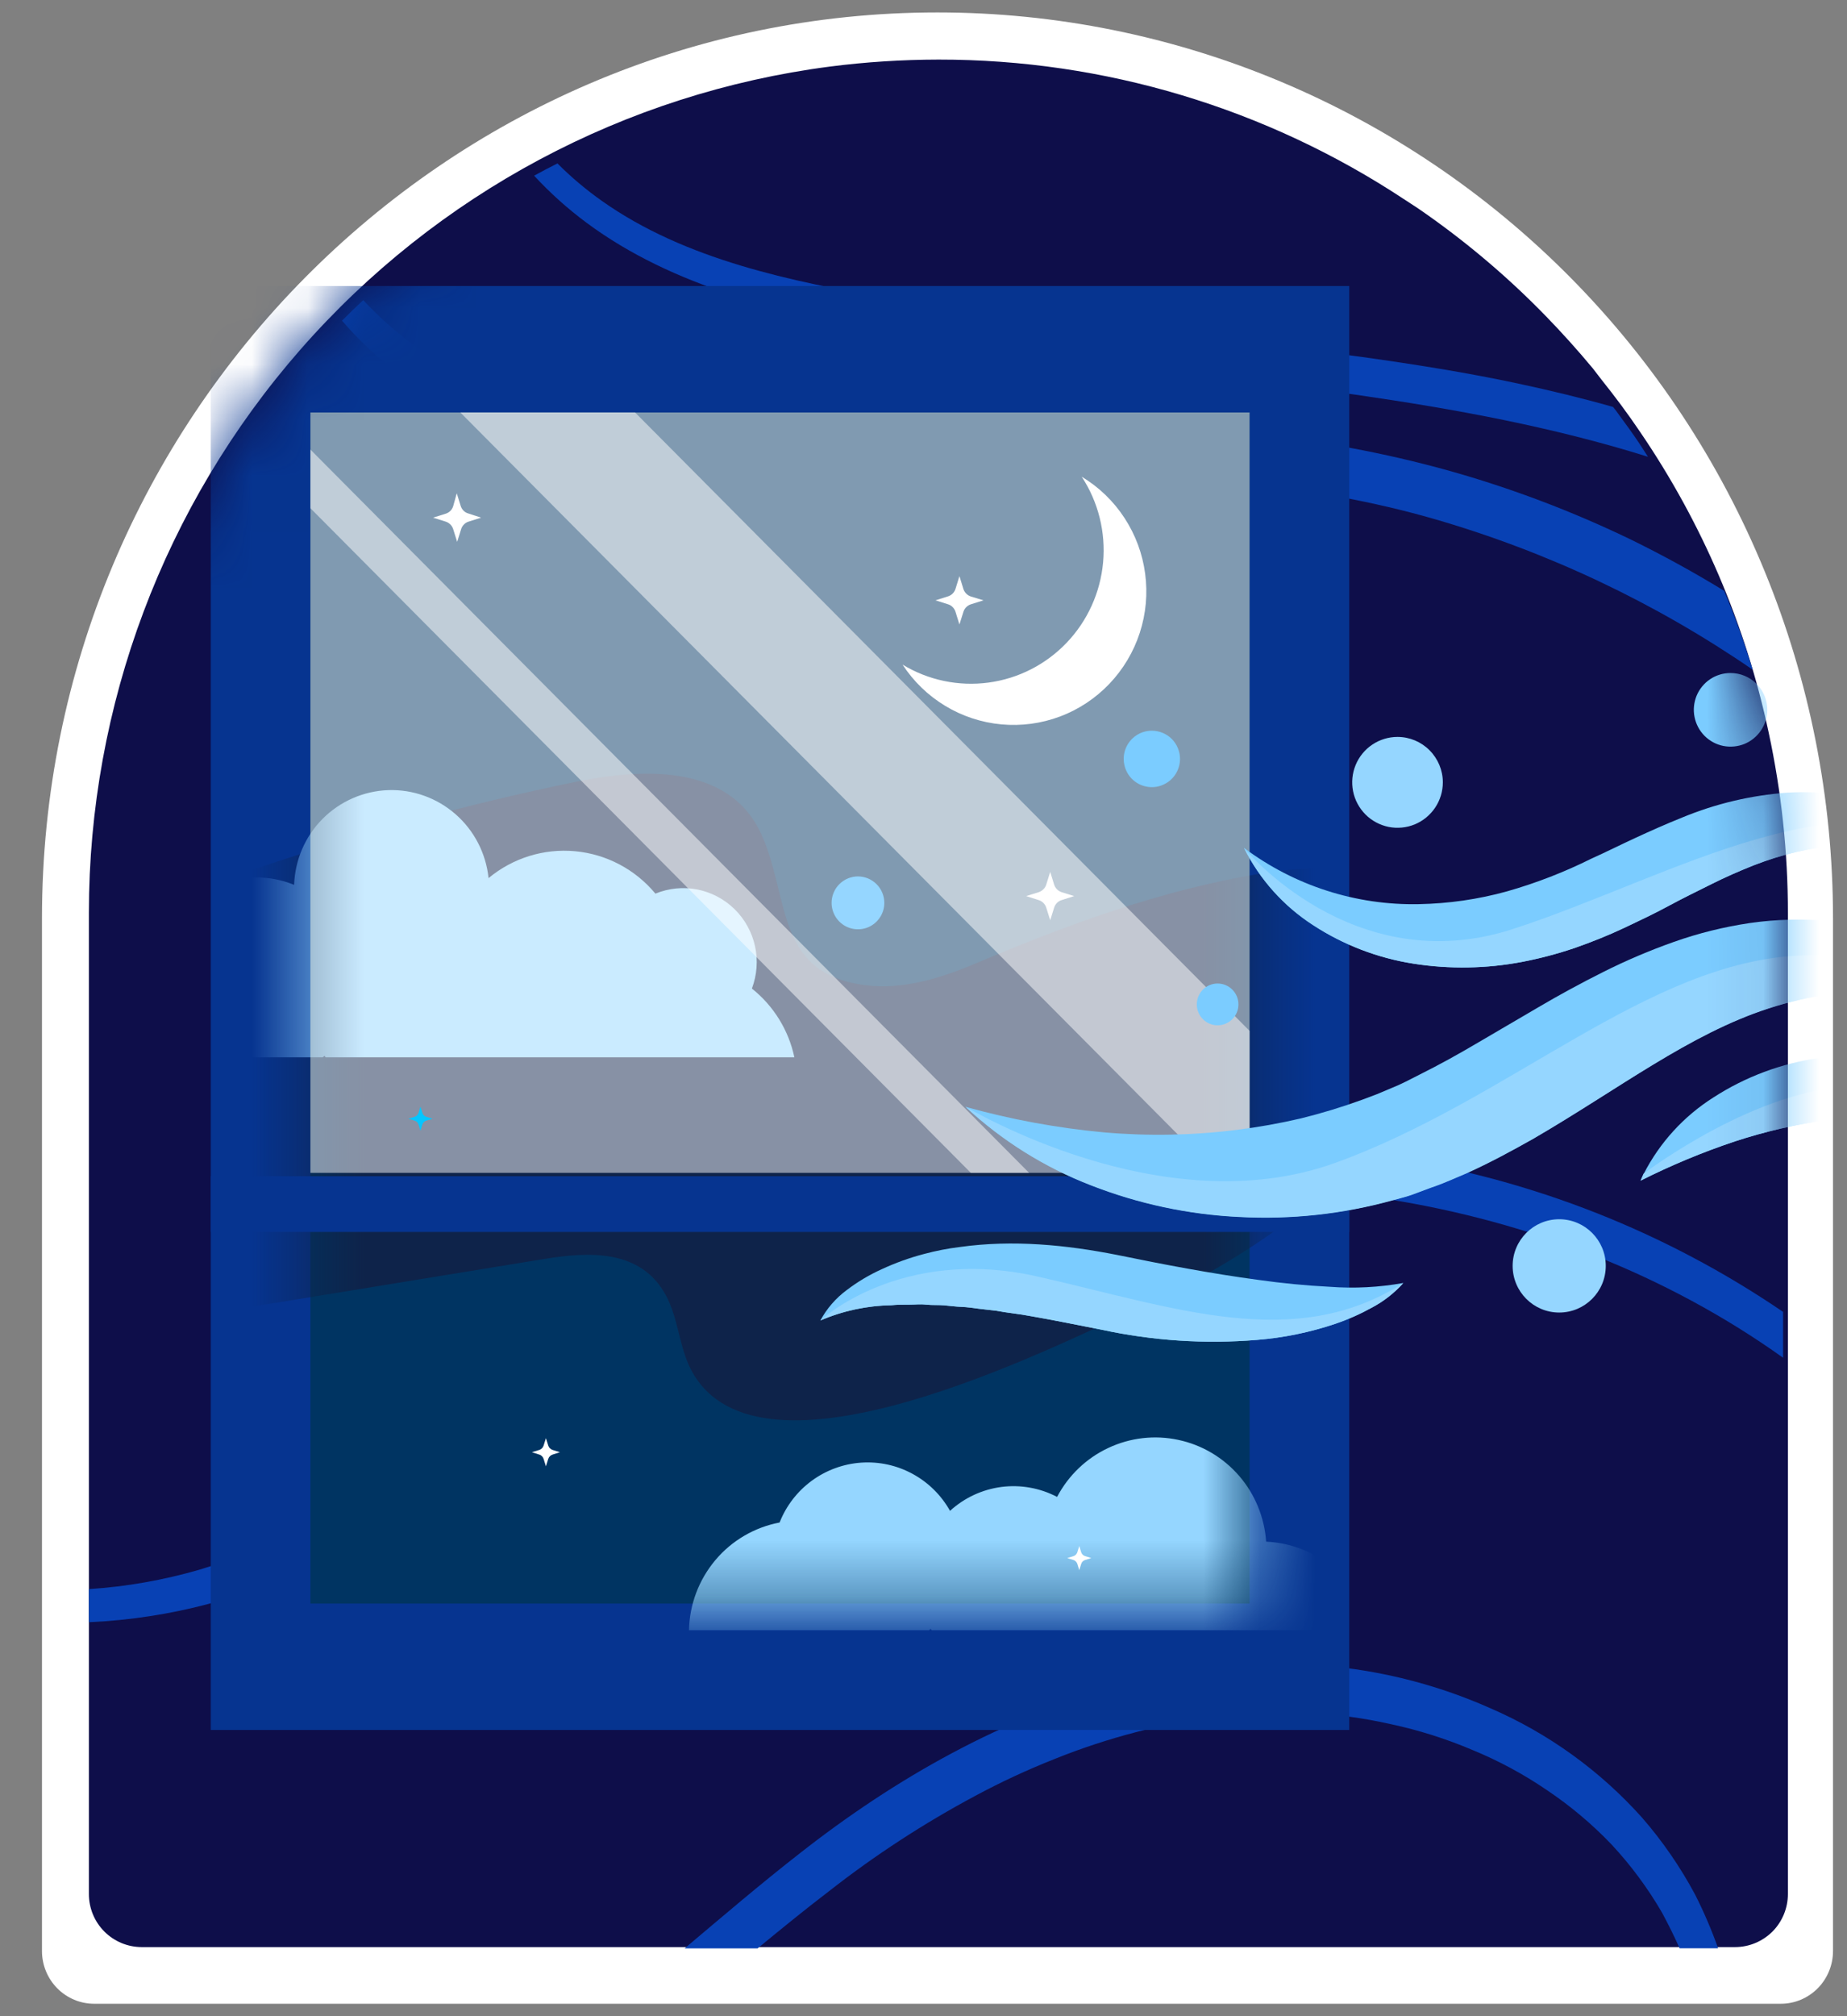
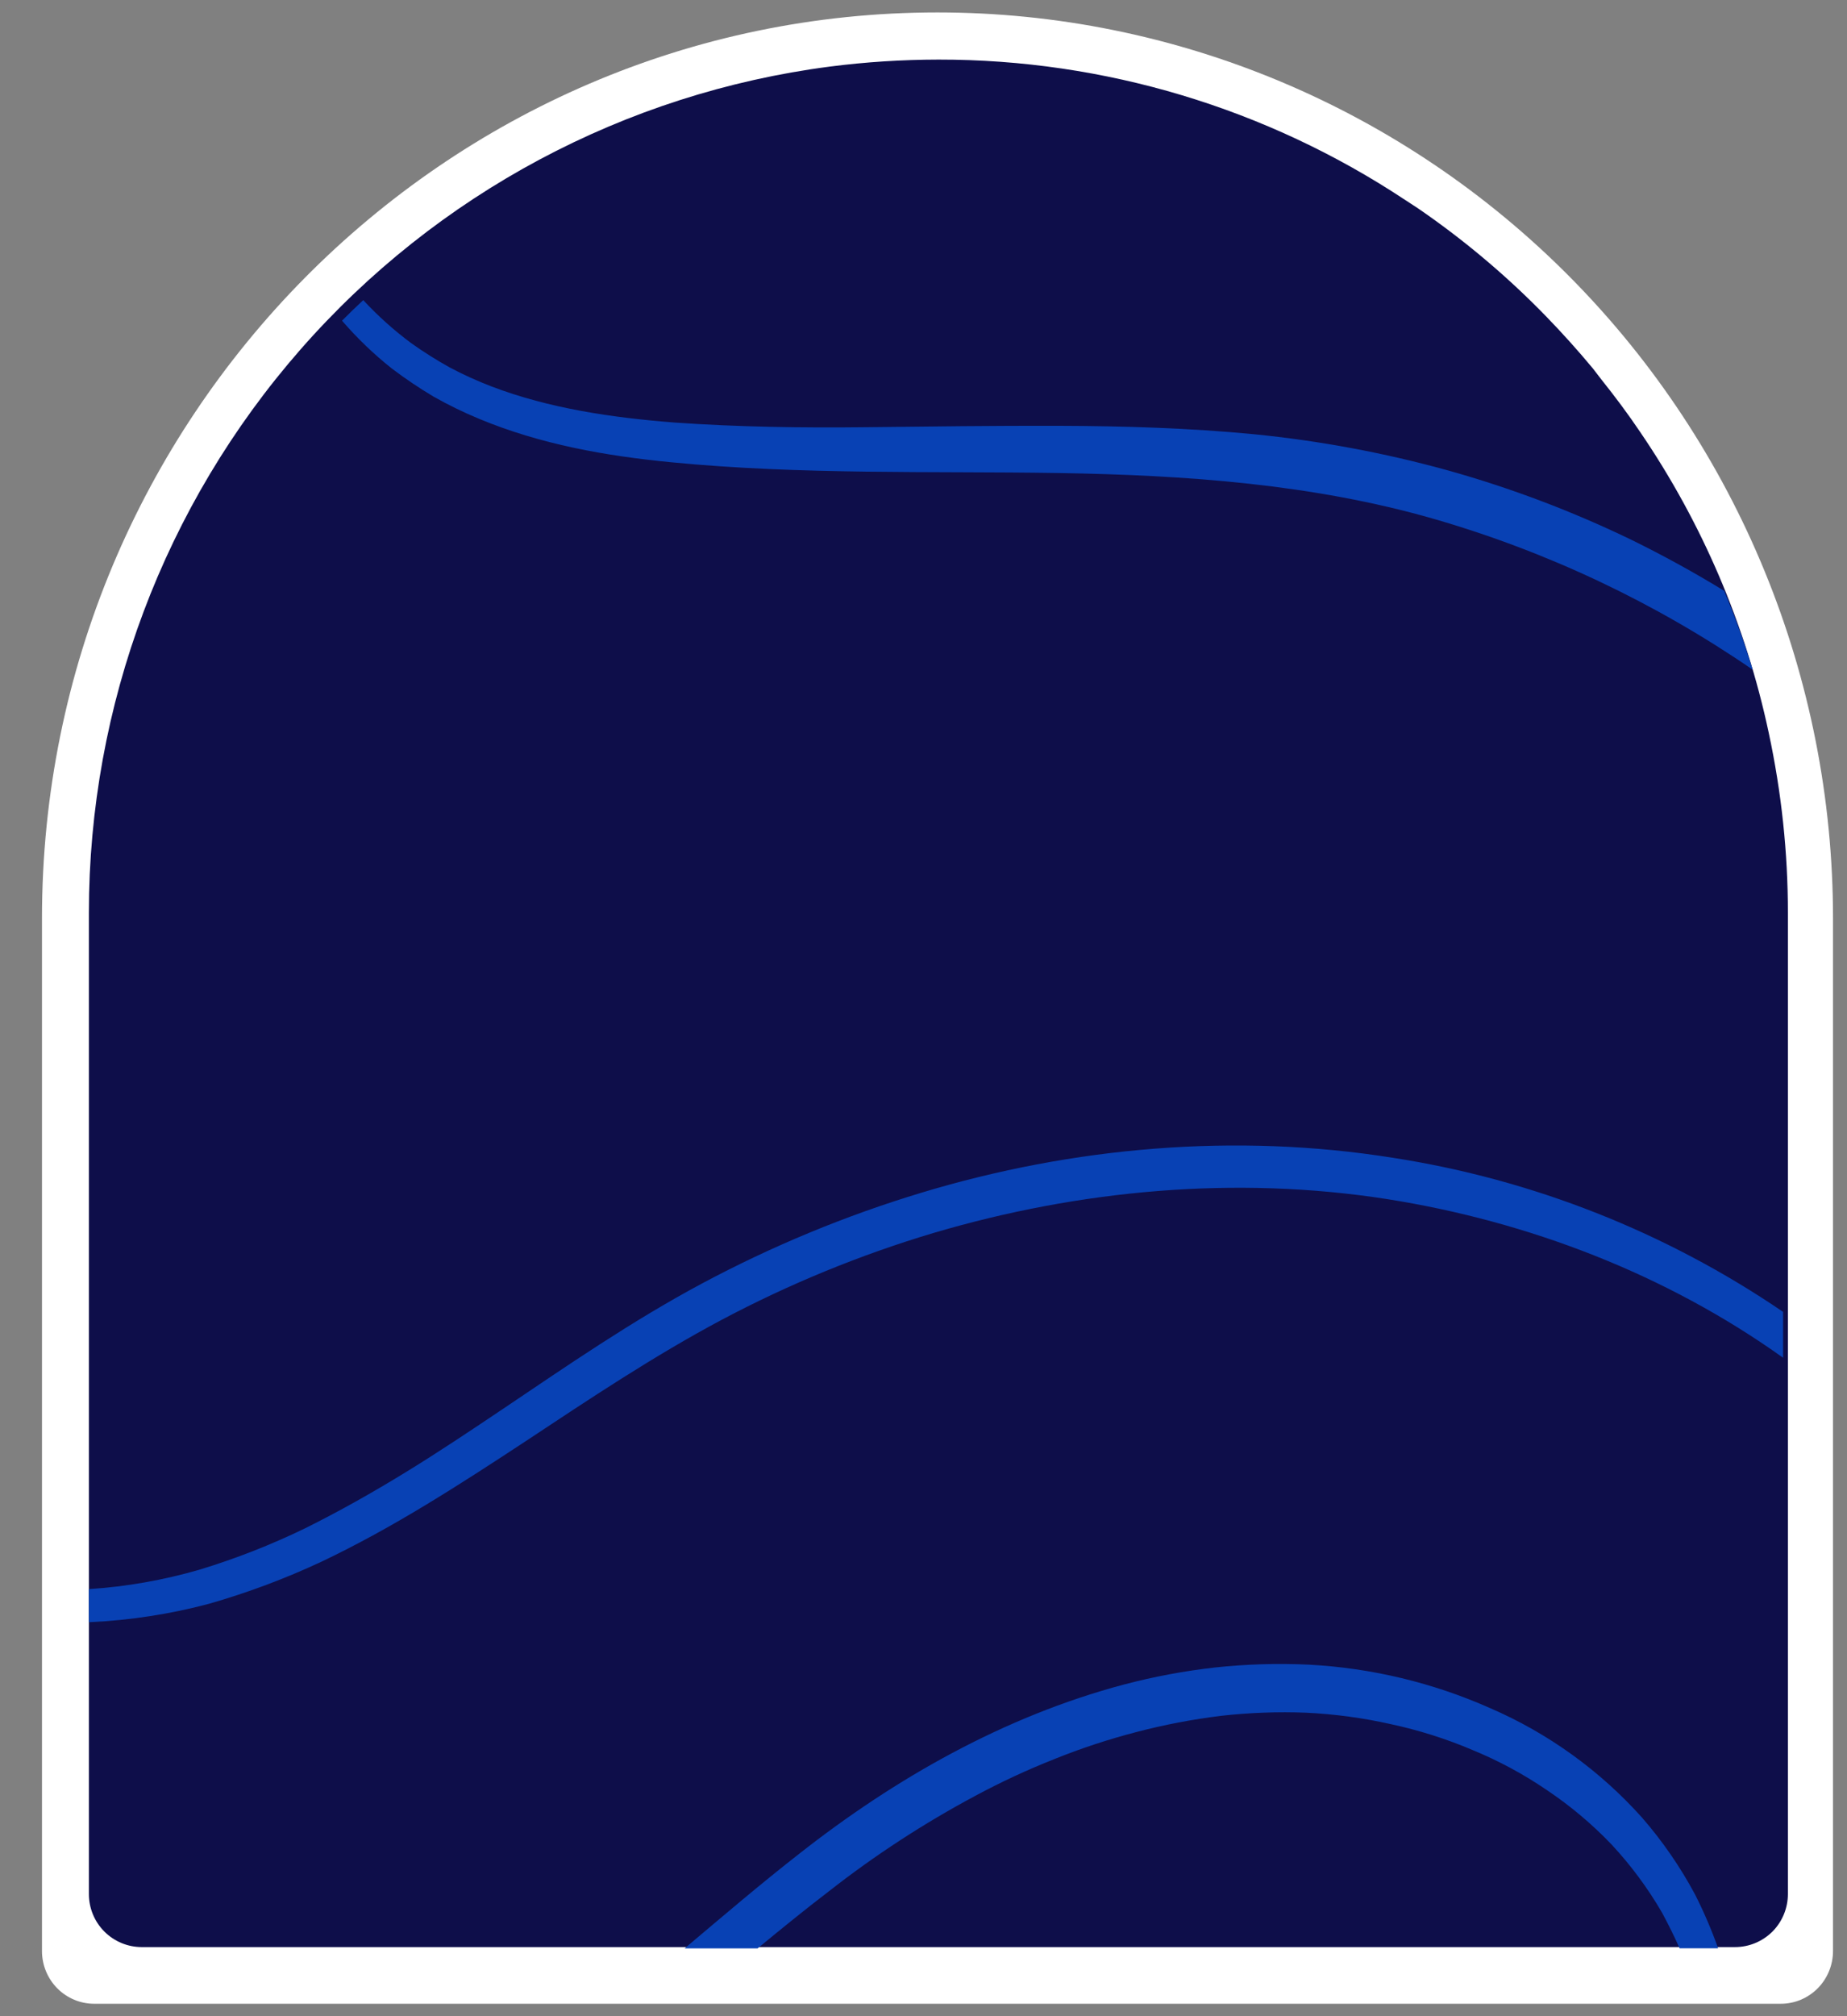
<svg xmlns="http://www.w3.org/2000/svg" width="33" height="36" viewBox="0 0 33 36" fill="none">
  <rect x="0" y="0" width="33" height="36" fill="#808080" stroke="none" />
  <g clip-path="url(#clip0_4542_1231)">
-     <path d="M1.682 35.778C1.435 35.778 1.198 35.678 1.023 35.502C0.848 35.325 0.75 35.085 0.75 34.836V16.398C0.75 7.477 7.931 0.222 16.75 0.222C20.994 0.222 25.063 1.927 28.064 4.961C31.064 7.994 32.75 12.108 32.75 16.398V34.836C32.75 35.085 32.652 35.325 32.477 35.502C32.302 35.678 32.065 35.778 31.818 35.778H1.682Z" fill="white" />
+     <path d="M1.682 35.778C1.435 35.778 1.198 35.678 1.023 35.502C0.848 35.325 0.75 35.085 0.75 34.836V16.398C0.75 7.477 7.931 0.222 16.75 0.222C20.994 0.222 25.063 1.927 28.064 4.961C31.064 7.994 32.75 12.108 32.75 16.398V34.836C32.75 35.085 32.652 35.325 32.477 35.502C32.302 35.678 32.065 35.778 31.818 35.778H1.682" fill="white" />
    <path d="M14.143 34.766H2.533C2.282 34.766 2.042 34.666 1.865 34.489C1.687 34.311 1.588 34.069 1.588 33.818V16.3C1.588 12.597 2.932 9.021 5.369 6.24C7.805 3.459 11.167 1.664 14.826 1.189C15.471 1.106 16.12 1.065 16.77 1.064C19.729 1.061 22.625 1.93 25.096 3.564C25.176 3.614 25.253 3.668 25.338 3.722C26.115 4.255 26.84 4.859 27.504 5.527L27.621 5.646C27.914 5.948 28.194 6.259 28.459 6.578L28.616 6.782C28.857 7.083 29.089 7.394 29.3 7.707C30.409 9.331 31.191 11.157 31.601 13.082C31.829 14.142 31.945 15.224 31.944 16.308V33.818C31.944 34.069 31.845 34.311 31.668 34.489C31.49 34.666 31.25 34.766 30.999 34.766H14.143Z" fill="#0E0E4A" />
    <path d="M31.314 11.957C29.57 10.759 27.645 9.85 25.615 9.264C23.458 8.644 21.192 8.483 18.911 8.446C16.63 8.41 14.315 8.48 11.993 8.254C10.833 8.142 9.655 7.936 8.55 7.474C8.273 7.359 8.005 7.228 7.745 7.081C7.486 6.927 7.237 6.759 6.997 6.577C6.676 6.322 6.379 6.037 6.111 5.726C6.235 5.601 6.361 5.478 6.49 5.359C6.751 5.64 7.037 5.897 7.344 6.125C7.566 6.283 7.797 6.429 8.035 6.561C8.278 6.69 8.528 6.803 8.784 6.901C9.813 7.293 10.93 7.457 12.056 7.545C13.186 7.624 14.323 7.641 15.469 7.628C16.614 7.615 17.762 7.6 18.919 7.603C20.076 7.607 21.237 7.641 22.402 7.753C23.571 7.869 24.729 8.084 25.862 8.397C26.994 8.713 28.096 9.13 29.155 9.642C29.72 9.92 30.27 10.221 30.806 10.55C30.999 11.01 31.168 11.48 31.314 11.957Z" fill="#0841B4" />
-     <path d="M29.444 8.156C27.75 7.625 25.999 7.304 24.231 7.049C22.381 6.787 20.507 6.613 18.639 6.365C17.701 6.245 16.766 6.103 15.837 5.934C14.908 5.765 13.977 5.558 13.062 5.26C12.148 4.962 11.26 4.557 10.478 3.976C10.141 3.726 9.828 3.445 9.543 3.137C9.68 3.062 9.82 2.987 9.96 2.918C10.206 3.165 10.474 3.39 10.759 3.591C11.501 4.115 12.349 4.475 13.227 4.74C14.106 5.005 15.024 5.181 15.945 5.337C16.866 5.494 17.79 5.62 18.72 5.73C20.579 5.948 22.454 6.116 24.329 6.373C25.264 6.504 26.202 6.651 27.131 6.85C27.698 6.972 28.262 7.107 28.82 7.266C28.851 7.305 28.885 7.346 28.912 7.387C29.038 7.558 29.163 7.729 29.282 7.906C29.335 7.989 29.389 8.073 29.444 8.156Z" fill="#0841B4" />
    <path d="M31.858 23.424V24.243C29.773 22.754 27.31 21.808 24.775 21.409C22.08 20.99 19.296 21.242 16.679 22.015C15.369 22.406 14.1 22.926 12.892 23.567C11.685 24.209 10.536 24.976 9.374 25.745C8.793 26.127 8.205 26.51 7.605 26.872C7.006 27.235 6.384 27.58 5.743 27.885C5.094 28.188 4.423 28.439 3.735 28.636C3.039 28.821 2.326 28.931 1.607 28.964H1.588V28.374C2.256 28.331 2.918 28.214 3.562 28.028C4.21 27.831 4.842 27.584 5.452 27.288C6.062 26.985 6.658 26.649 7.244 26.29C7.83 25.931 8.405 25.547 8.981 25.16C10.132 24.386 11.288 23.588 12.539 22.919C13.791 22.25 15.106 21.706 16.464 21.296C19.176 20.477 22.08 20.224 24.895 20.674C27.39 21.062 29.768 22.001 31.858 23.424Z" fill="#0841B4" />
    <path d="M30.697 34.787H30.009C29.913 34.571 29.807 34.358 29.694 34.149C29.441 33.713 29.14 33.307 28.797 32.938C28.448 32.572 28.06 32.246 27.641 31.965C27.221 31.678 26.773 31.437 26.304 31.245C25.836 31.046 25.35 30.893 24.853 30.786C24.356 30.674 23.85 30.606 23.341 30.581C22.831 30.561 22.32 30.58 21.813 30.637C21.304 30.7 20.8 30.796 20.304 30.926C19.805 31.056 19.314 31.217 18.836 31.41C18.354 31.601 17.883 31.819 17.426 32.065C16.508 32.555 15.633 33.125 14.813 33.767C14.383 34.095 13.959 34.441 13.536 34.789H12.233C12.905 34.222 13.579 33.646 14.284 33.096C15.986 31.759 17.933 30.649 20.077 30.079C20.614 29.937 21.161 29.835 21.713 29.773C22.268 29.713 22.827 29.697 23.385 29.723C24.504 29.782 25.603 30.046 26.628 30.501C27.66 30.947 28.584 31.613 29.336 32.452C29.704 32.874 30.023 33.337 30.288 33.832C30.444 34.141 30.581 34.46 30.697 34.787Z" fill="#0841B4" />
    <mask id="mask0_4542_1231" style="mask-type:alpha" maskUnits="userSpaceOnUse" x="1" y="1" width="31" height="34">
-       <path d="M14.143 34.766H2.533C2.282 34.766 2.042 34.666 1.865 34.489C1.687 34.311 1.588 34.069 1.588 33.818V16.3C1.588 12.597 2.932 9.021 5.369 6.24C7.805 3.459 11.167 1.664 14.826 1.189C15.471 1.106 16.12 1.065 16.77 1.064C19.729 1.061 22.625 1.93 25.096 3.564C25.176 3.614 25.253 3.668 25.338 3.722C26.115 4.255 26.84 4.859 27.504 5.527L27.621 5.646C27.914 5.948 28.194 6.259 28.459 6.578L28.616 6.782C28.857 7.083 29.089 7.394 29.3 7.707C30.409 9.331 31.191 11.157 31.601 13.082C31.829 14.142 31.945 15.224 31.944 16.308V33.818C31.944 34.069 31.845 34.311 31.668 34.489C31.49 34.666 31.25 34.766 30.999 34.766H14.143Z" fill="#0E0E4A" />
-     </mask>
+       </mask>
    <g mask="url(#mask0_4542_1231)">
      <path d="M24.107 5.107H3.766V30.889H24.107V5.107Z" fill="#063490" />
      <path d="M22.326 7.364H5.546V28.632H22.326V7.364Z" fill="#003462" />
      <mask id="mask1_4542_1231" style="mask-type:alpha" maskUnits="userSpaceOnUse" x="5" y="7" width="18" height="22">
        <path d="M22.342 7.328H5.568V28.639H22.342V7.328Z" fill="#0463AA" />
      </mask>
      <g mask="url(#mask1_4542_1231)">
        <path d="M10.268 13.963C11.415 13.728 13.021 13.611 13.603 14.897C14.115 16.024 13.839 17.38 15.453 17.59C16.133 17.679 16.814 17.465 17.445 17.197C19.095 16.5 20.731 15.9 22.504 15.601C23.763 15.388 25.357 15.47 25.919 16.622C26.341 17.488 25.932 18.532 25.397 19.334C24.161 21.185 22.307 22.476 20.303 23.378C18.771 24.069 13.571 26.72 12.357 24.476C12.13 24.055 12.125 23.54 11.892 23.119C11.44 22.298 10.513 22.35 9.719 22.48L4.688 23.301C4.116 23.396 3.532 23.489 2.959 23.393C0.543 22.986 -2.044 19.233 0.327 17.302C1.466 16.375 3.214 15.97 4.569 15.512C6.436 14.88 8.339 14.363 10.268 13.963Z" fill="#0E234A" />
        <path d="M22.622 27.527C22.592 27.094 22.424 26.682 22.141 26.354C21.858 26.026 21.477 25.8 21.054 25.71C20.632 25.619 20.192 25.67 19.801 25.854C19.41 26.037 19.089 26.344 18.887 26.728C18.581 26.568 18.234 26.506 17.892 26.55C17.55 26.595 17.23 26.743 16.974 26.977C16.817 26.697 16.585 26.468 16.304 26.316C16.023 26.163 15.705 26.094 15.386 26.116C15.068 26.138 14.762 26.25 14.504 26.439C14.246 26.628 14.046 26.887 13.929 27.185C13.48 27.27 13.074 27.508 12.78 27.858C12.485 28.209 12.319 28.65 12.31 29.109H16.598L16.63 29.084C16.63 29.093 16.642 29.1 16.646 29.109H24.482C24.39 28.675 24.158 28.284 23.821 27.998C23.484 27.711 23.062 27.546 22.622 27.527Z" fill="#95D6FF" />
        <path d="M13.434 17.651C13.525 17.41 13.545 17.148 13.49 16.896C13.435 16.644 13.308 16.414 13.125 16.234C12.941 16.054 12.71 15.932 12.459 15.882C12.207 15.833 11.947 15.859 11.71 15.956C11.35 15.523 10.835 15.251 10.276 15.199C9.717 15.147 9.161 15.32 8.729 15.679C8.683 15.238 8.473 14.83 8.14 14.539C7.807 14.247 7.377 14.093 6.936 14.108C6.495 14.124 6.076 14.307 5.764 14.62C5.452 14.934 5.27 15.355 5.255 15.799C5.04 15.712 4.812 15.667 4.581 15.667C4.217 15.668 3.863 15.777 3.562 15.982C3.261 16.187 3.029 16.478 2.894 16.817C2.416 16.91 1.984 17.166 1.67 17.541C1.356 17.916 1.18 18.389 1.171 18.879H5.765L5.799 18.852L5.817 18.879H14.193C14.09 18.393 13.821 17.959 13.434 17.651Z" fill="#95D6FF" />
      </g>
      <path d="M24.107 21.002H3.766V21.997H24.107V21.002Z" fill="#063490" />
      <g style="mix-blend-mode:soft-light" opacity="0.5">
        <path d="M22.326 7.365H5.546V20.942H22.326V7.365Z" fill="white" />
      </g>
      <g style="mix-blend-mode:soft-light" opacity="0.5">
        <path d="M11.346 7.364H8.224L21.724 20.941H22.326V18.407L11.346 7.364Z" fill="white" />
      </g>
      <g style="mix-blend-mode:soft-light" opacity="0.5">
        <path d="M5.546 9.074L17.345 20.941H18.386L5.546 8.027V9.074Z" fill="white" />
      </g>
      <path d="M19.327 8.512C19.623 8.963 19.758 9.502 19.709 10.041C19.66 10.579 19.431 11.085 19.059 11.475C18.686 11.866 18.193 12.117 17.66 12.188C17.127 12.259 16.586 12.146 16.126 11.867C16.321 12.167 16.581 12.418 16.887 12.603C17.192 12.788 17.536 12.901 17.891 12.934C18.246 12.967 18.604 12.919 18.938 12.794C19.272 12.669 19.573 12.469 19.82 12.211C20.067 11.952 20.253 11.641 20.364 11.3C20.475 10.959 20.508 10.597 20.46 10.242C20.413 9.886 20.286 9.546 20.09 9.247C19.894 8.947 19.633 8.696 19.327 8.512Z" fill="white" />
      <g clip-path="url(#clip1_4542_1231)">
        <path d="M36.283 18.154C35.505 17.872 34.688 17.714 33.862 17.684C33.096 17.659 32.331 17.766 31.602 18.001C30.184 18.459 28.919 19.444 27.4 20.326C27.017 20.542 26.623 20.756 26.204 20.945C25.991 21.035 25.781 21.131 25.558 21.206L25.226 21.329C25.116 21.368 25.002 21.394 24.889 21.426C23.995 21.674 23.067 21.775 22.141 21.726C21.233 21.682 20.338 21.491 19.491 21.16C18.663 20.841 17.903 20.367 17.252 19.763C18.061 19.989 18.888 20.141 19.724 20.219C20.515 20.288 21.312 20.273 22.1 20.174C22.483 20.126 22.864 20.058 23.241 19.97C23.61 19.879 23.975 19.768 24.333 19.638L24.599 19.538L24.858 19.429C25.032 19.361 25.203 19.269 25.376 19.181C25.721 19.009 26.068 18.817 26.416 18.611C26.765 18.406 27.128 18.195 27.494 17.98C27.86 17.765 28.247 17.554 28.645 17.355C29.052 17.15 29.472 16.972 29.901 16.82C30.346 16.662 30.805 16.549 31.272 16.48C32.203 16.348 33.152 16.433 34.045 16.728C34.9 17.003 35.67 17.493 36.283 18.151V18.154Z" fill="#7BCCFF" />
        <path d="M31.602 18.006C30.184 18.464 28.919 19.448 27.4 20.331C27.017 20.547 26.623 20.761 26.204 20.95C25.991 21.04 25.781 21.136 25.558 21.21L25.226 21.334C25.116 21.373 25.002 21.399 24.889 21.431C23.995 21.679 23.067 21.78 22.141 21.73C21.233 21.687 20.338 21.496 19.491 21.165C18.663 20.844 17.903 20.369 17.252 19.763C17.3 19.78 20.759 21.878 23.849 20.766C26.976 19.64 29.448 17.165 32.178 17.061C34.827 16.961 36.198 18.084 36.277 18.151C35.501 17.871 34.686 17.713 33.862 17.684C33.096 17.66 32.331 17.769 31.602 18.006Z" fill="#95D6FF" />
        <path d="M35.409 15.366C34.853 15.198 34.278 15.099 33.698 15.069C33.155 15.043 32.611 15.093 32.081 15.215C31.823 15.278 31.568 15.358 31.32 15.455C31.073 15.554 30.826 15.662 30.579 15.786C30.331 15.91 30.074 16.034 29.816 16.173C29.558 16.313 29.287 16.441 29.009 16.572C28.731 16.703 28.439 16.82 28.135 16.926C27.83 17.03 27.517 17.113 27.2 17.174C26.56 17.296 25.904 17.307 25.261 17.207C24.619 17.108 24.006 16.873 23.462 16.519C22.934 16.178 22.507 15.702 22.226 15.139C23.127 15.814 24.227 16.167 25.351 16.144C25.883 16.134 26.412 16.058 26.924 15.916C27.445 15.768 27.95 15.572 28.434 15.331C28.693 15.215 28.953 15.084 29.222 14.96C29.49 14.836 29.768 14.712 30.058 14.596C30.656 14.349 31.288 14.2 31.933 14.153C32.575 14.116 33.219 14.204 33.829 14.41C34.419 14.609 34.958 14.936 35.409 15.366Z" fill="#7BCCFF" />
        <path d="M35.409 15.366C34.853 15.199 34.278 15.099 33.698 15.069C33.155 15.044 32.611 15.093 32.081 15.215C31.823 15.278 31.568 15.359 31.32 15.456C31.073 15.555 30.826 15.662 30.579 15.786C30.331 15.91 30.074 16.034 29.816 16.174C29.558 16.314 29.287 16.441 29.009 16.573C28.731 16.704 28.439 16.82 28.135 16.927C27.83 17.03 27.517 17.113 27.2 17.174C26.56 17.296 25.904 17.308 25.261 17.208C24.619 17.108 24.006 16.874 23.462 16.519C22.934 16.179 22.507 15.702 22.226 15.14C22.226 15.14 24.165 17.511 27.015 16.593C29.864 15.676 33.122 13.598 35.409 15.366Z" fill="#95D6FF" />
        <path d="M36.185 20.1L35.917 20.061C35.401 19.983 34.88 19.934 34.358 19.913C33.789 19.893 33.219 19.921 32.654 19.996C32.092 20.075 31.537 20.203 30.997 20.38C30.419 20.573 29.856 20.807 29.312 21.081C29.33 21.038 29.349 20.995 29.369 20.957C29.655 20.4 30.085 19.93 30.614 19.595C31.185 19.226 31.83 18.985 32.503 18.891C33.176 18.797 33.862 18.851 34.512 19.049C35.048 19.207 35.542 19.483 35.958 19.856C35.99 19.886 36.022 19.917 36.051 19.949C36.081 19.981 36.142 20.049 36.185 20.1Z" fill="#7BCCFF" />
        <path d="M36.185 20.1L35.917 20.06C35.401 19.983 34.88 19.934 34.358 19.913C33.789 19.892 33.219 19.92 32.654 19.996C32.092 20.075 31.537 20.203 30.997 20.38C30.419 20.573 29.856 20.807 29.312 21.081L29.365 20.957C29.427 20.91 31.412 19.418 33.13 19.4C34.129 19.402 35.118 19.59 36.048 19.954C36.097 20 36.142 20.049 36.185 20.1Z" fill="#95D6FF" />
        <path d="M25.073 22.908C24.913 23.087 24.723 23.236 24.511 23.348C24.301 23.464 24.082 23.561 23.855 23.638C23.404 23.789 22.937 23.886 22.463 23.924C21.532 24.001 20.594 23.94 19.68 23.742C19.251 23.659 18.842 23.573 18.425 23.501C18.216 23.46 18.008 23.443 17.801 23.404L17.489 23.368C17.384 23.354 17.279 23.338 17.177 23.334C17.074 23.331 16.969 23.316 16.864 23.307C16.759 23.298 16.656 23.307 16.551 23.295C16.446 23.282 16.351 23.295 16.25 23.295H16.237C16.131 23.295 16.029 23.295 15.922 23.306C15.487 23.313 15.057 23.406 14.657 23.578C14.772 23.365 14.933 23.179 15.128 23.035C15.321 22.888 15.531 22.763 15.752 22.663C15.996 22.55 16.25 22.458 16.511 22.39C16.72 22.334 16.933 22.292 17.148 22.266C18.1 22.132 19.056 22.229 19.957 22.407C20.801 22.58 21.639 22.74 22.483 22.853C22.906 22.913 23.328 22.954 23.758 22.976C24.198 23.009 24.64 22.986 25.073 22.908Z" fill="#7BCCFF" />
        <path d="M25.073 22.909C24.913 23.087 24.723 23.236 24.511 23.348C24.301 23.464 24.082 23.561 23.855 23.638C23.404 23.79 22.937 23.886 22.463 23.924C21.532 24.002 20.594 23.94 19.68 23.742C19.251 23.659 18.842 23.574 18.425 23.502C18.216 23.461 18.008 23.444 17.801 23.404L17.489 23.368C17.384 23.354 17.279 23.338 17.177 23.335C17.074 23.331 16.969 23.316 16.864 23.307C16.759 23.299 16.656 23.307 16.551 23.295C16.446 23.283 16.351 23.295 16.25 23.295H16.237C16.131 23.295 16.029 23.295 15.922 23.306C15.487 23.314 15.057 23.406 14.657 23.578C14.657 23.578 16.079 22.239 18.534 22.792C20.988 23.346 23.131 24.151 25.073 22.909Z" fill="#95D6FF" />
        <path d="M27.858 23.436C28.317 23.436 28.69 23.063 28.69 22.603C28.69 22.143 28.317 21.77 27.858 21.77C27.399 21.77 27.026 22.143 27.026 22.603C27.026 23.063 27.399 23.436 27.858 23.436Z" fill="#95D6FF" />
        <path d="M25.779 13.969C25.779 14.13 25.731 14.287 25.642 14.42C25.553 14.553 25.427 14.657 25.279 14.719C25.131 14.78 24.968 14.796 24.811 14.765C24.654 14.733 24.51 14.656 24.397 14.543C24.284 14.429 24.206 14.285 24.175 14.127C24.144 13.97 24.16 13.807 24.221 13.659C24.282 13.511 24.386 13.384 24.519 13.295C24.652 13.206 24.809 13.158 24.969 13.158C25.184 13.158 25.39 13.244 25.541 13.396C25.693 13.548 25.779 13.754 25.779 13.969Z" fill="#95D6FF" />
        <path d="M21.755 18.307C21.96 18.307 22.127 18.14 22.127 17.934C22.127 17.728 21.96 17.561 21.755 17.561C21.549 17.561 21.383 17.728 21.383 17.934C21.383 18.14 21.549 18.307 21.755 18.307Z" fill="#7BCCFF" />
        <path d="M31.576 12.674C31.576 12.804 31.537 12.931 31.465 13.039C31.393 13.148 31.29 13.232 31.171 13.282C31.051 13.331 30.919 13.344 30.791 13.319C30.664 13.294 30.547 13.231 30.455 13.139C30.364 13.047 30.301 12.93 30.276 12.802C30.25 12.675 30.264 12.543 30.313 12.422C30.363 12.302 30.447 12.2 30.555 12.127C30.663 12.055 30.79 12.017 30.919 12.017C31.006 12.017 31.091 12.034 31.171 12.067C31.25 12.1 31.323 12.148 31.383 12.209C31.444 12.27 31.493 12.343 31.526 12.422C31.559 12.502 31.576 12.588 31.576 12.674Z" fill="#7BCCFF" />
        <path d="M21.083 13.551C21.083 13.65 21.053 13.748 20.998 13.831C20.943 13.914 20.864 13.978 20.772 14.016C20.68 14.055 20.579 14.065 20.482 14.045C20.384 14.026 20.294 13.978 20.224 13.907C20.154 13.837 20.106 13.747 20.087 13.649C20.067 13.551 20.077 13.45 20.115 13.358C20.153 13.266 20.218 13.187 20.3 13.132C20.383 13.076 20.48 13.047 20.58 13.047C20.713 13.047 20.841 13.1 20.936 13.194C21.03 13.289 21.083 13.417 21.083 13.551Z" fill="#7BCCFF" />
        <path d="M15.8 16.12C15.8 16.213 15.773 16.305 15.721 16.382C15.669 16.46 15.596 16.521 15.51 16.557C15.424 16.593 15.329 16.602 15.238 16.584C15.146 16.566 15.062 16.521 14.996 16.455C14.931 16.389 14.886 16.305 14.867 16.214C14.849 16.122 14.858 16.027 14.894 15.941C14.929 15.855 14.99 15.781 15.067 15.729C15.145 15.677 15.236 15.649 15.329 15.649C15.454 15.649 15.573 15.699 15.661 15.787C15.75 15.875 15.799 15.995 15.8 16.12Z" fill="#95D6FF" />
        <path d="M18.967 15.93C18.936 15.919 18.907 15.902 18.884 15.878C18.861 15.855 18.844 15.826 18.834 15.795L18.764 15.568L18.693 15.795C18.683 15.826 18.666 15.855 18.642 15.878C18.619 15.902 18.591 15.919 18.559 15.93L18.334 16L18.559 16.072C18.591 16.082 18.619 16.099 18.642 16.122C18.666 16.146 18.683 16.175 18.693 16.206L18.764 16.431L18.834 16.206C18.844 16.175 18.861 16.146 18.884 16.122C18.907 16.099 18.936 16.081 18.967 16.072L19.192 16L18.967 15.93Z" fill="white" />
      </g>
      <path d="M8.364 9.167C8.333 9.158 8.304 9.141 8.281 9.117C8.258 9.094 8.241 9.065 8.231 9.034L8.161 8.808L8.097 9.038C8.087 9.07 8.07 9.098 8.047 9.122C8.023 9.145 7.995 9.162 7.964 9.172L7.738 9.243L7.964 9.314C7.995 9.324 8.023 9.342 8.047 9.365C8.07 9.388 8.087 9.417 8.097 9.448L8.168 9.675L8.239 9.448C8.248 9.417 8.266 9.388 8.289 9.365C8.312 9.341 8.34 9.324 8.371 9.314L8.596 9.243L8.364 9.167Z" fill="white" />
-       <path d="M17.347 10.651C17.316 10.641 17.287 10.623 17.264 10.6C17.241 10.577 17.223 10.548 17.213 10.517L17.142 10.287L17.072 10.514C17.062 10.545 17.045 10.574 17.022 10.597C16.999 10.621 16.97 10.638 16.939 10.648L16.714 10.719L16.939 10.79C16.971 10.8 16.999 10.817 17.022 10.841C17.045 10.864 17.062 10.893 17.072 10.925L17.142 11.15L17.213 10.925C17.223 10.893 17.24 10.864 17.263 10.841C17.287 10.818 17.315 10.8 17.347 10.79L17.572 10.719L17.347 10.651Z" fill="white" />
      <path d="M9.873 25.889C9.855 25.883 9.838 25.873 9.825 25.859C9.811 25.846 9.801 25.829 9.795 25.81L9.754 25.679L9.713 25.81C9.707 25.829 9.697 25.846 9.684 25.859C9.67 25.873 9.653 25.883 9.635 25.889L9.504 25.93L9.635 25.972C9.653 25.977 9.67 25.988 9.684 26.001C9.697 26.015 9.707 26.032 9.713 26.05L9.754 26.182L9.795 26.05C9.801 26.032 9.811 26.015 9.825 26.002C9.838 25.988 9.855 25.978 9.873 25.972L10.004 25.93L9.873 25.889Z" fill="white" />
      <path d="M7.613 19.94C7.598 19.935 7.584 19.926 7.572 19.914C7.561 19.902 7.552 19.888 7.547 19.872L7.512 19.76L7.477 19.872C7.472 19.888 7.463 19.902 7.452 19.914C7.44 19.926 7.426 19.935 7.41 19.94L7.297 19.976L7.41 20.01C7.426 20.015 7.44 20.024 7.452 20.036C7.463 20.048 7.472 20.062 7.477 20.078L7.512 20.19L7.547 20.078C7.552 20.062 7.561 20.048 7.572 20.036C7.584 20.024 7.598 20.015 7.613 20.01L7.727 19.976L7.613 19.94Z" fill="#05C6FF" />
      <path d="M19.386 27.784C19.37 27.779 19.356 27.77 19.344 27.759C19.332 27.747 19.324 27.733 19.318 27.718L19.283 27.604L19.248 27.718C19.242 27.733 19.234 27.747 19.222 27.759C19.211 27.77 19.197 27.779 19.182 27.784L19.068 27.82L19.182 27.855C19.197 27.86 19.211 27.869 19.222 27.881C19.234 27.892 19.242 27.906 19.248 27.922L19.283 28.036L19.318 27.922C19.324 27.906 19.332 27.892 19.344 27.88C19.356 27.869 19.37 27.86 19.386 27.855L19.498 27.82L19.386 27.784Z" fill="white" />
    </g>
  </g>
  <defs>
    <clipPath id="clip0_4542_1231">
      <rect width="32" height="35.555" fill="white" transform="translate(0.75 0.222)" />
    </clipPath>
    <clipPath id="clip1_4542_1231">
      <rect width="21.63" height="15.391" fill="white" transform="translate(14.656 12.017)" />
    </clipPath>
  </defs>
</svg>